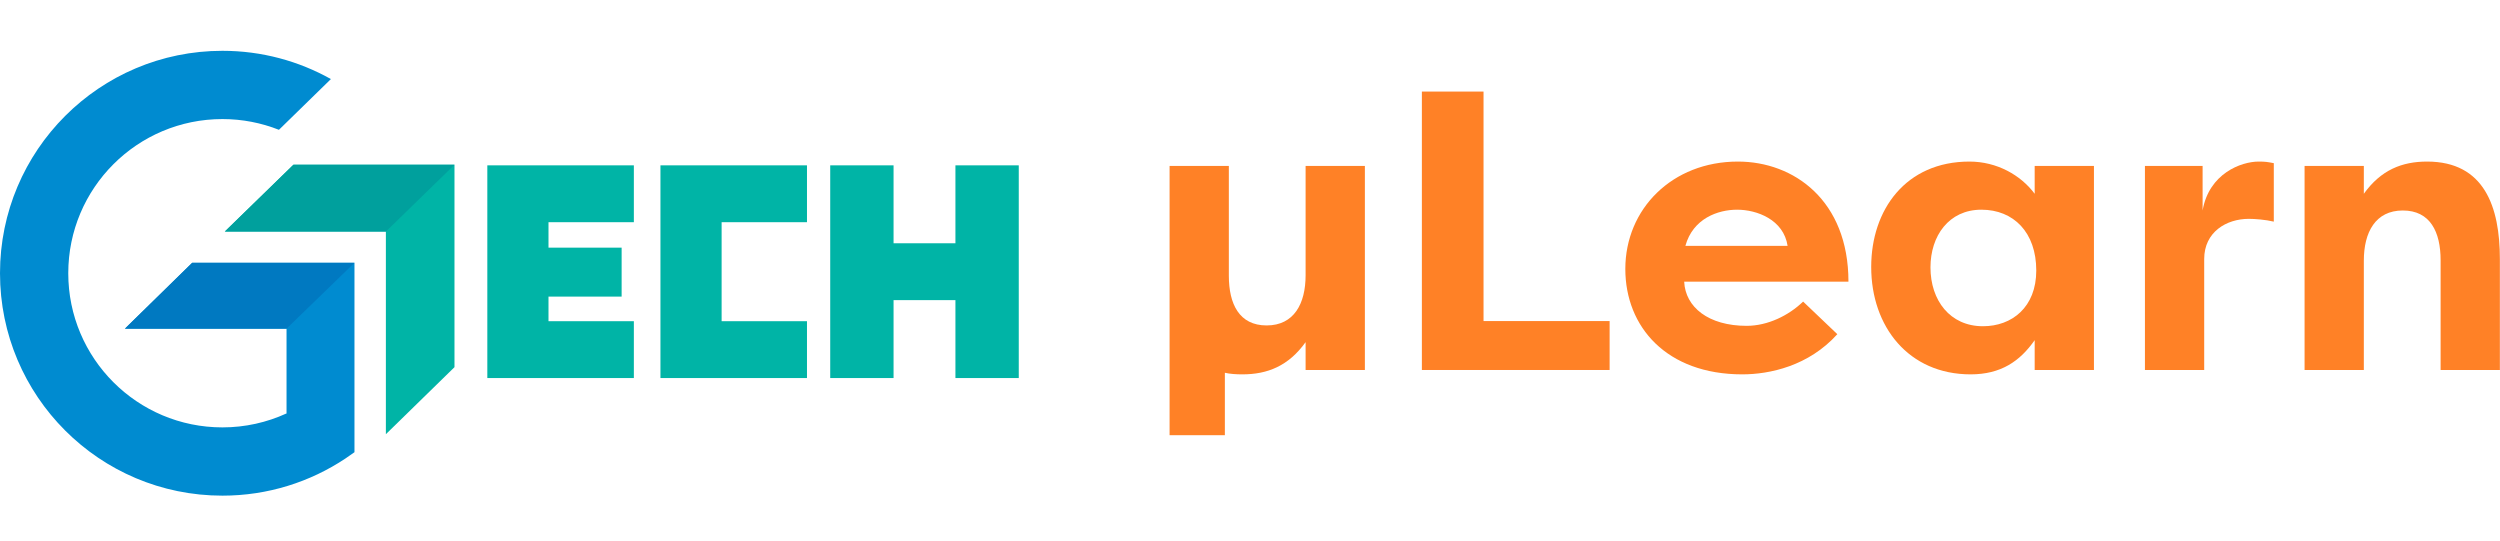
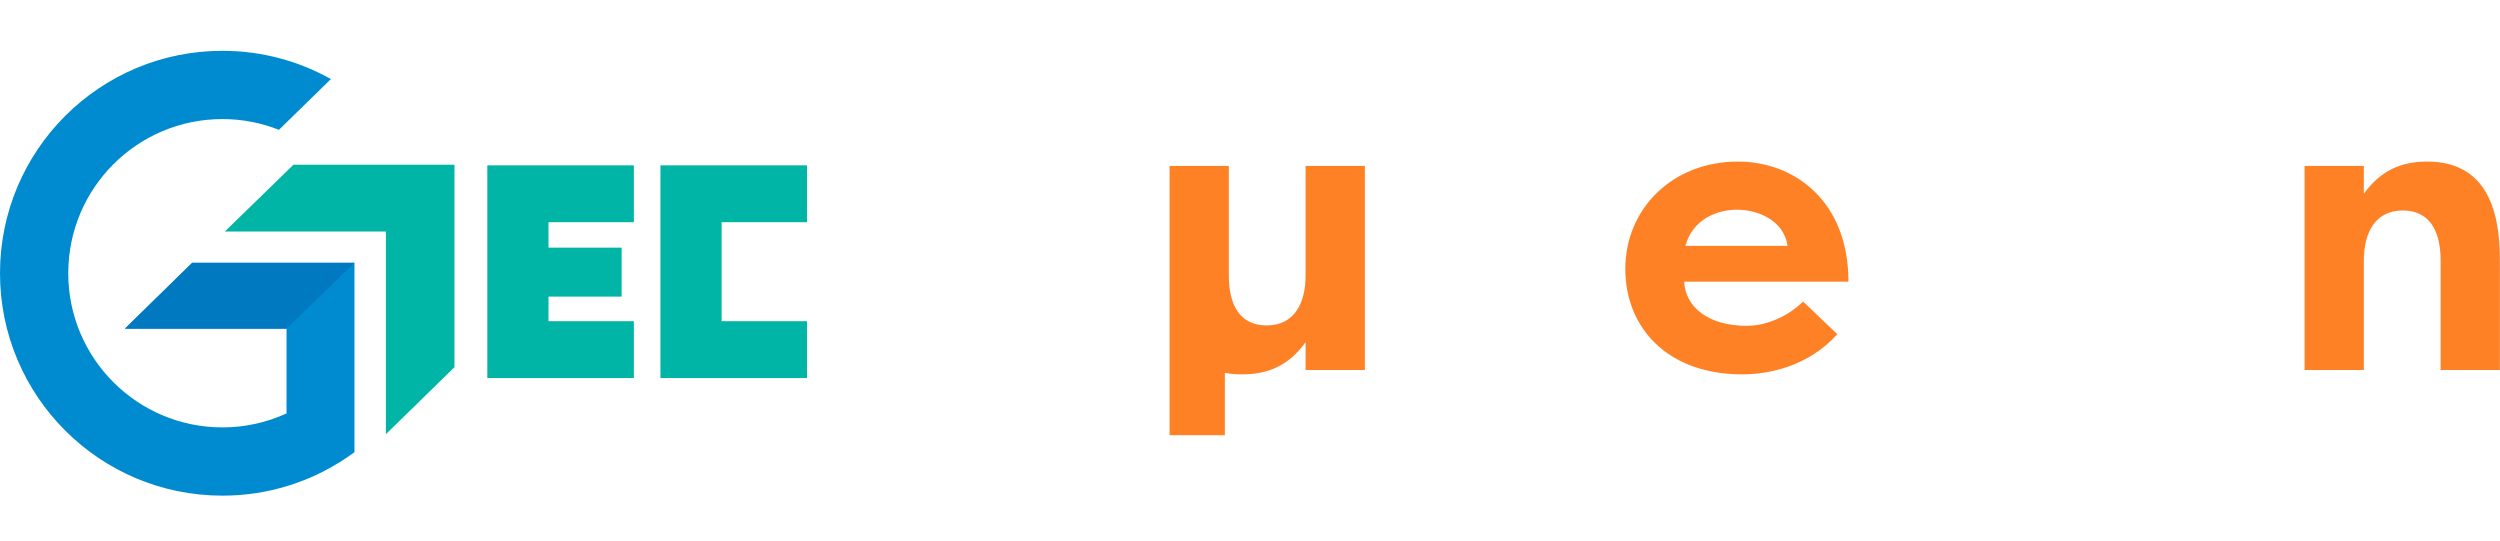
<svg xmlns="http://www.w3.org/2000/svg" width="1919" height="415" viewBox="0 0 1919 415" fill="none">
  <path d="M897.77 334.07H940.207V286.137C944.176 287.053 948.756 287.358 953.641 287.358C972.875 287.358 989.056 280.947 1002.18 262.629V284H1047.68V127.378H1002.18V211.337C1002.18 233.014 993.331 249.806 972.264 249.806C951.198 249.806 943.26 233.319 943.26 211.642V127.378H897.77V334.07Z" fill="#FF8126" />
-   <path d="M1138.76 246.447V70.286H1091.43V284H1235.54V246.447H1138.76Z" fill="#FF8126" />
  <path d="M1333.39 160.962C1348.65 160.962 1369.11 168.594 1372.16 188.745H1293.7C1299.5 167.678 1318.73 160.962 1333.39 160.962ZM1384.07 231.487C1373.08 242.173 1356.9 250.111 1340.72 250.111C1311.41 250.111 1293.7 235.762 1292.78 216.222H1418.87C1418.87 153.94 1377.05 124.02 1334 124.02C1283.62 124.02 1247.6 160.351 1247.6 206.452C1247.6 251.027 1279.35 287.358 1337.36 287.358C1358.42 287.358 1388.34 280.947 1410.33 256.522L1384.07 231.487Z" fill="#FF8126" />
-   <path d="M1481.83 205.231C1481.83 181.112 1495.88 160.962 1520.91 160.962C1545.64 160.962 1563.04 178.364 1563.04 207.673C1563.04 235.762 1544.42 250.416 1522.13 250.416C1496.79 250.416 1481.83 230.571 1481.83 205.231ZM1561.82 127.378V148.749C1551.14 134.4 1532.82 124.02 1511.75 124.02C1462.9 124.02 1436.34 160.962 1436.34 204.926C1436.34 250.722 1465.04 287.358 1512.67 287.358C1535.87 287.358 1550.53 277.283 1561.82 261.102V284H1607.31V127.378H1561.82Z" fill="#FF8126" />
-   <path d="M1690.72 127.378H1646.45V284H1691.94V198.82C1691.94 178.059 1709.04 167.984 1726.14 167.984C1730.72 167.984 1738.96 168.594 1745.37 170.121V125.241C1740.49 124.325 1738.96 124.02 1733.77 124.02C1720.34 124.02 1695.61 133.179 1690.72 161.572V127.378Z" fill="#FF8126" />
  <path d="M1768.99 284H1814.48V200.041C1814.48 178.364 1823.34 161.572 1844.4 161.572C1865.47 161.572 1873.41 178.059 1873.41 199.736V284H1918.9V198.82C1918.9 158.825 1906.99 124.02 1863.03 124.02C1843.79 124.02 1827.61 130.431 1814.48 148.749V127.378H1768.99V284Z" fill="#FF8126" />
  <path d="M486.546 170.557V126.918H374.074V290.19H486.546V246.556H421.027V227.671H477.159V190.094H421.027V170.557H486.546Z" fill="#00B4A6" />
-   <path d="M733.392 126.918V186.737H685.892V126.918H637.278V290.19H685.892V230.376H733.392V290.19H782V126.918H733.392Z" fill="#00B4A6" />
  <path d="M619.438 170.557V126.918H506.96V290.19H619.438V246.556H553.914V170.557H619.438Z" fill="#00B4A6" />
  <path d="M225.239 126.451L172.554 177.744H296.199V333.298L348.863 281.837V126.451H225.239Z" fill="#00B4A6" />
  <path d="M272.092 347.109C272.103 347.098 272.113 347.093 272.124 347.088L272.092 347.072V201.714H147.548L95.898 252.272H219.943V317.538L219.749 317.428C204.809 324.241 188.224 328.066 170.736 328.066C105.38 328.066 52.401 275.087 52.401 209.731C52.401 144.375 105.38 91.396 170.736 91.396C186.055 91.396 200.674 94.338 214.112 99.638L254 60.691C229.357 46.896 200.974 39 170.731 39C76.435 39 0 115.44 0 209.731C0 304.027 76.435 380.462 170.731 380.462C205.654 380.462 238.109 369.939 265.158 351.942L272.092 347.109Z" fill="#008BD0" />
-   <path d="M348.863 126.451H225.239L172.554 177.744H296.199L348.863 126.451Z" fill="#00A09D" />
  <path d="M272.092 201.714H147.548L95.898 252.272H219.943L272.092 201.714Z" fill="#0079C1" />
</svg>